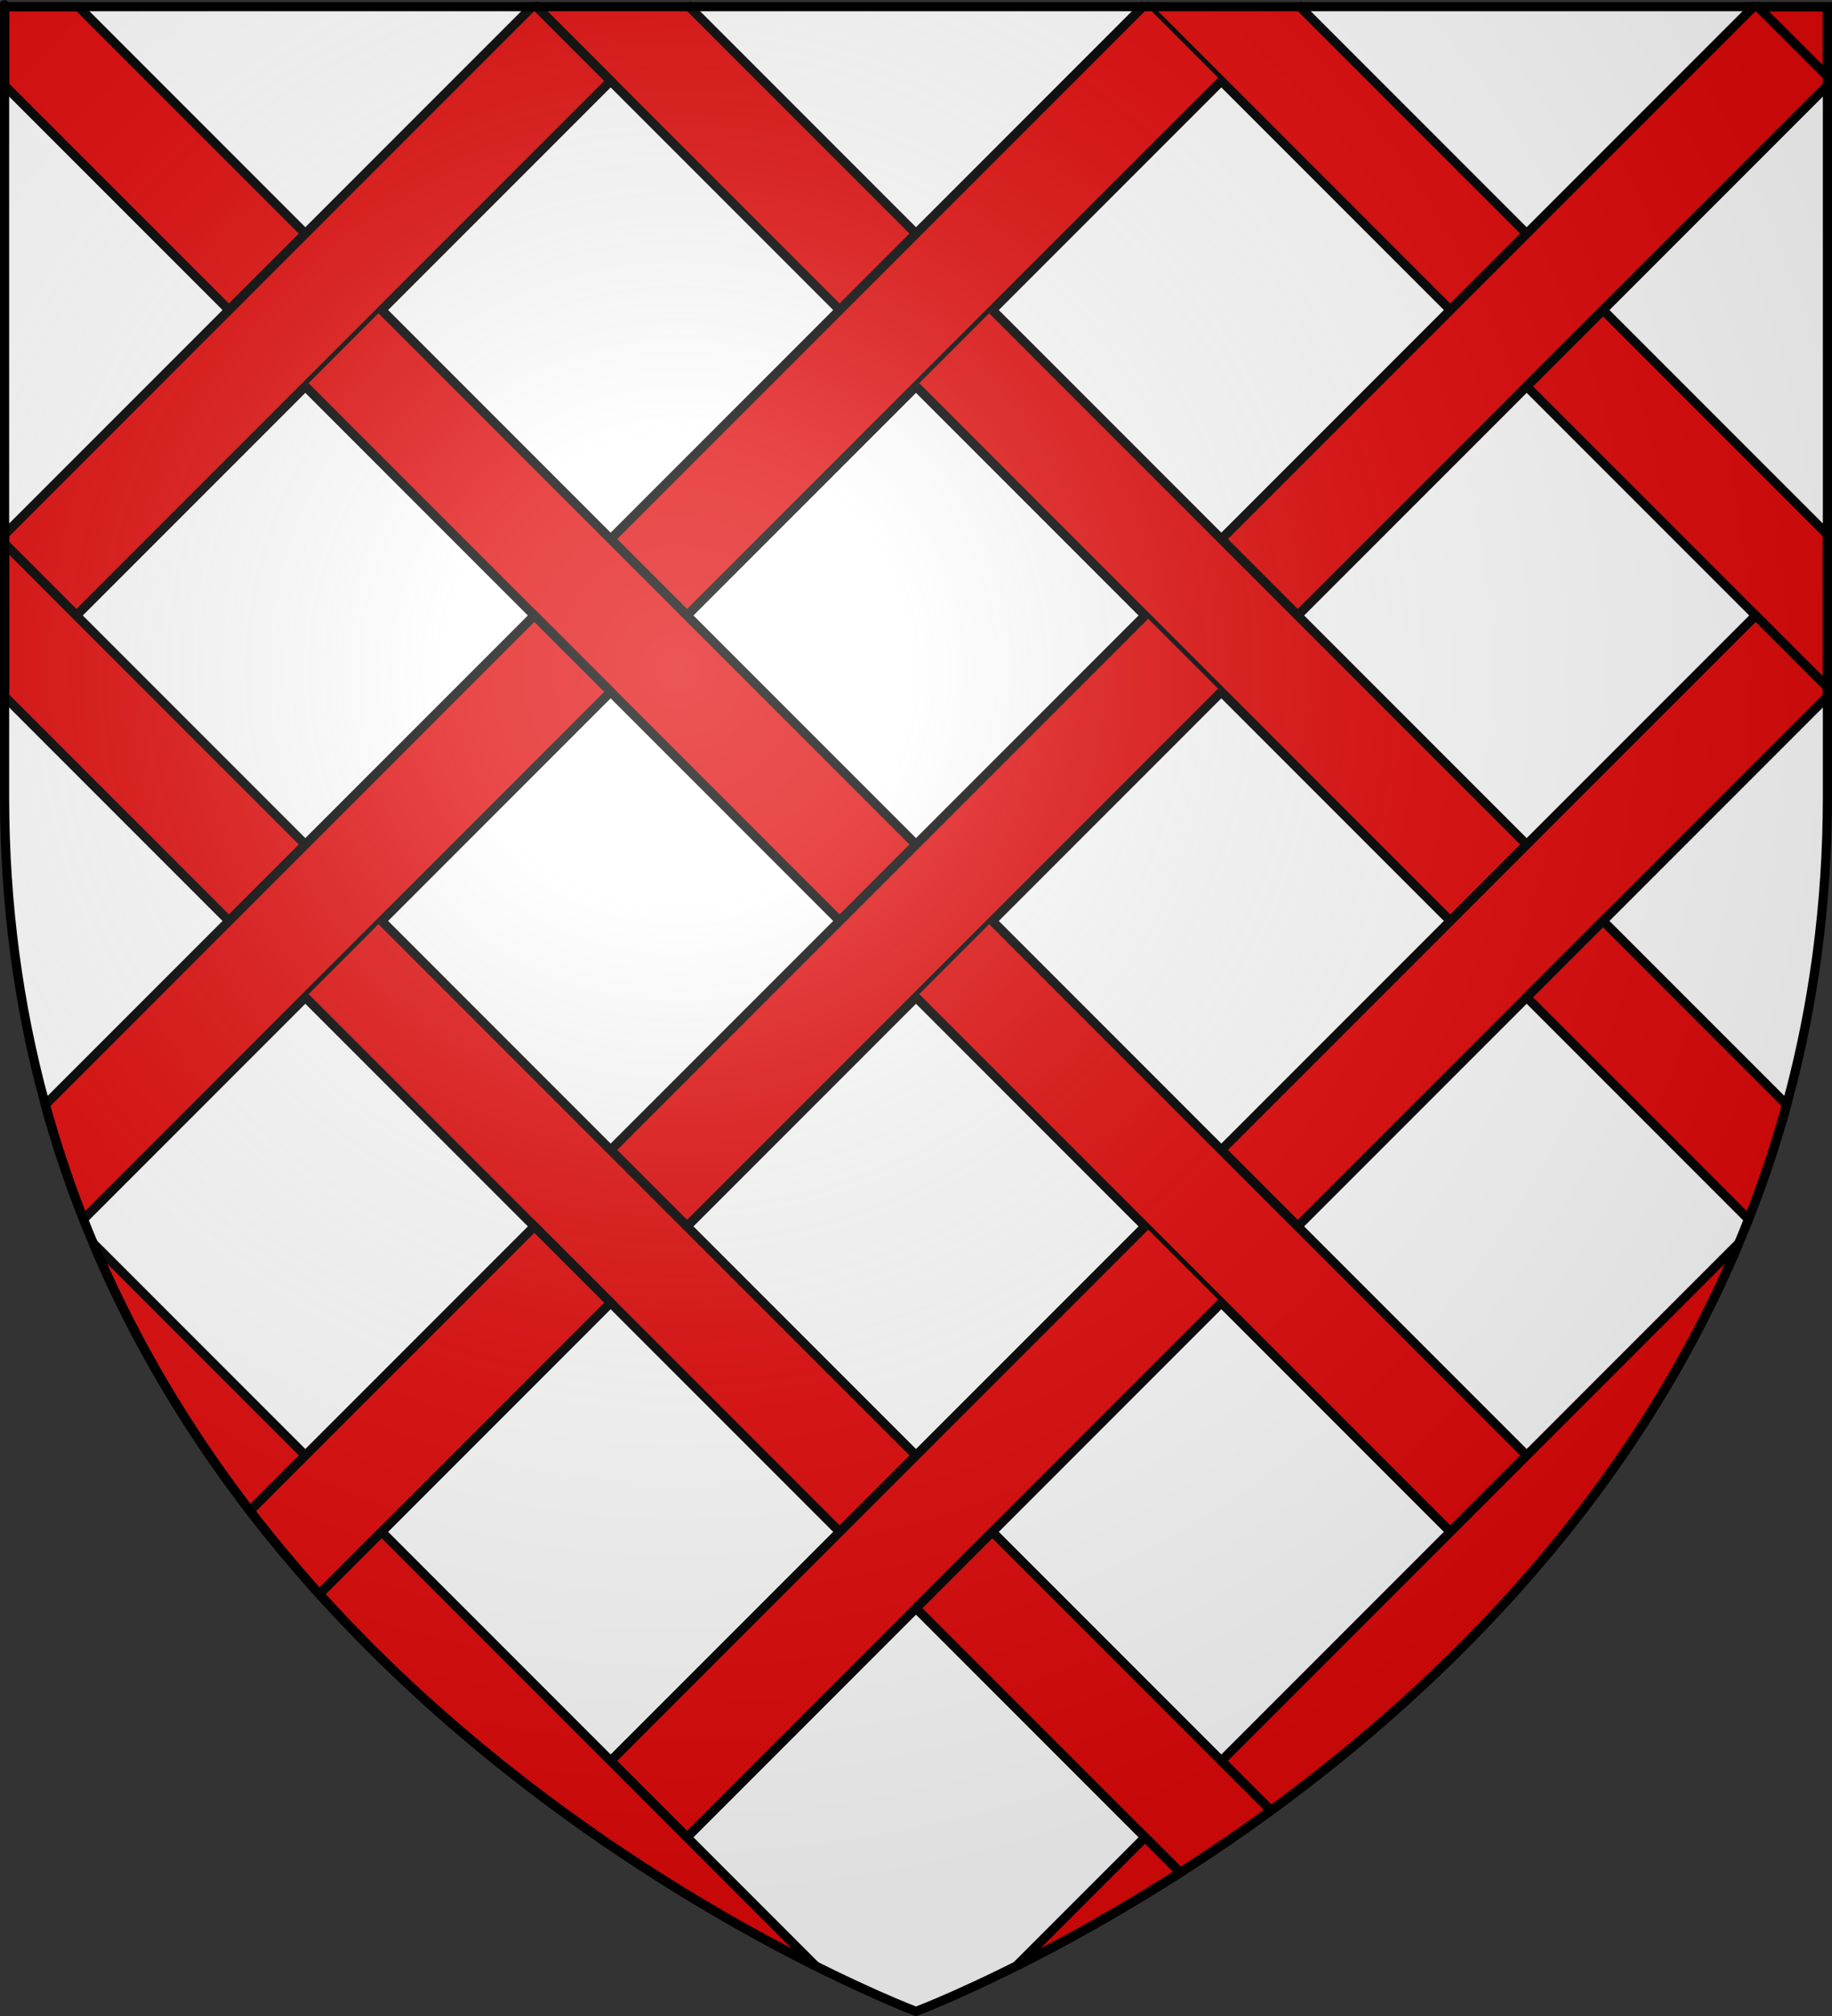
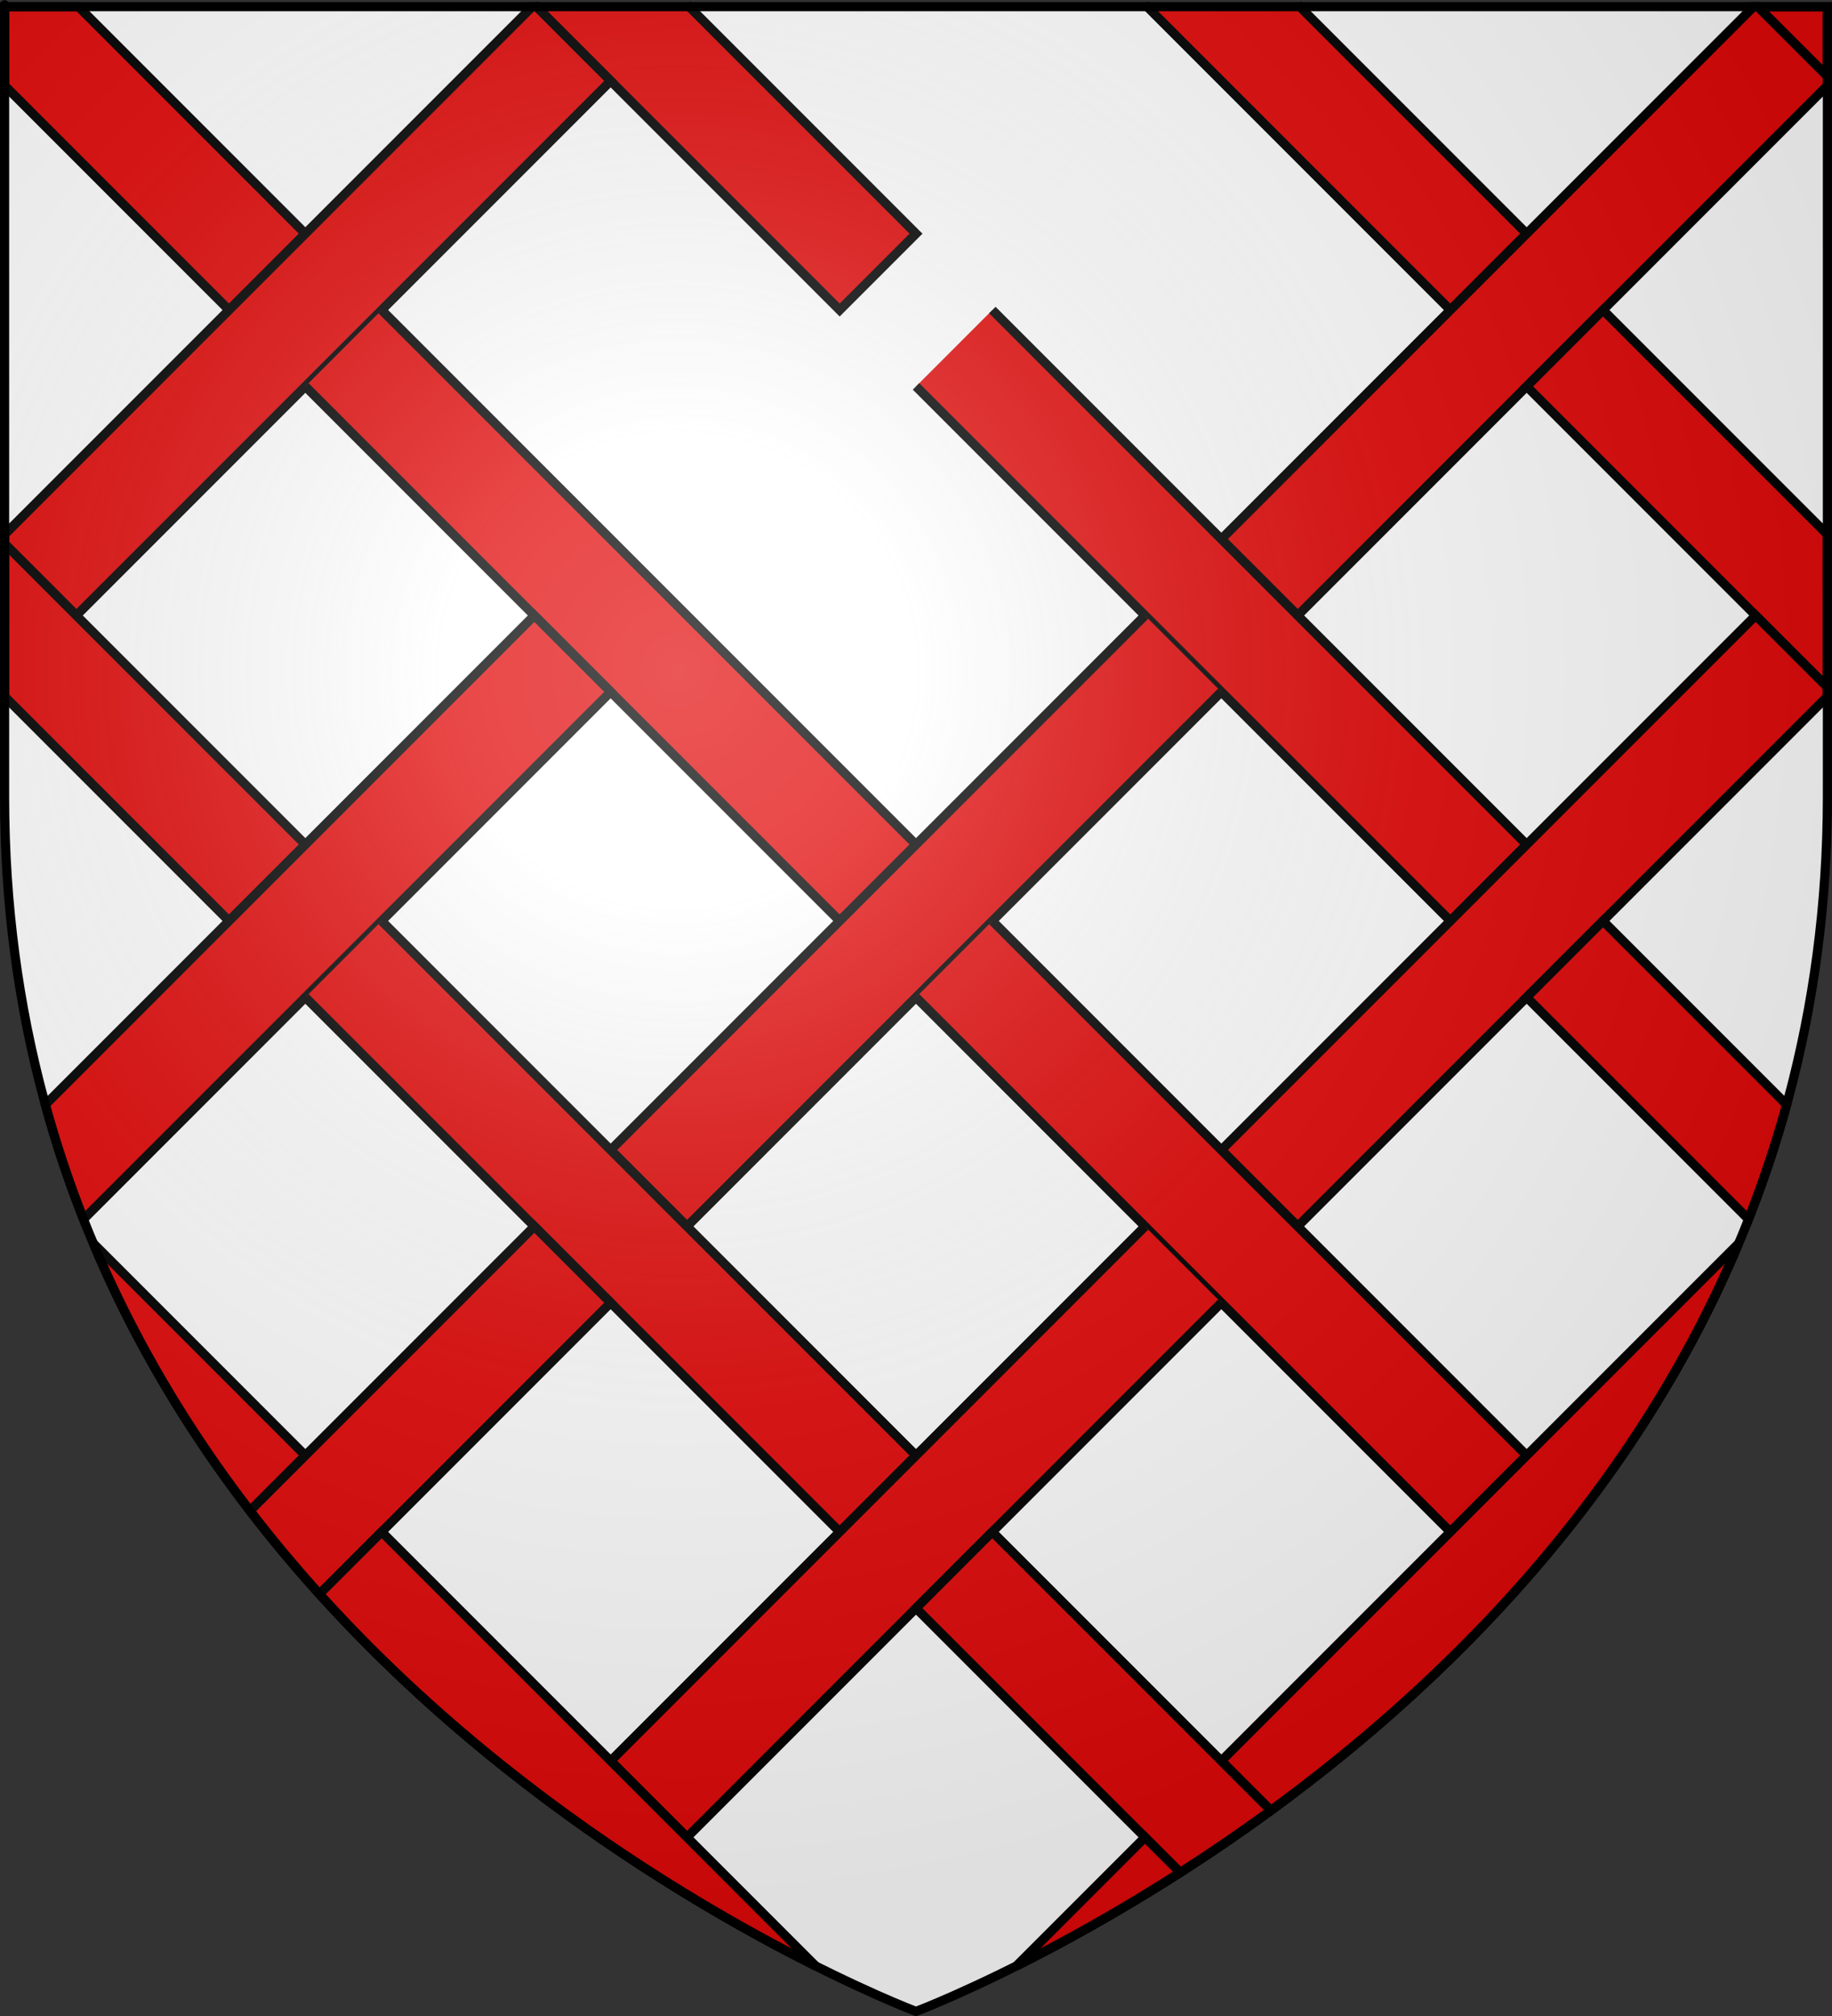
<svg xmlns="http://www.w3.org/2000/svg" xmlns:xlink="http://www.w3.org/1999/xlink" version="1.0" width="600" height="660" id="svg2" style="display:inline">
  <rect width="100%" height="100%" fill="#333333" stroke="none" />
  <desc id="desc4">Blason Vide 3D</desc>
  <defs id="defs6">
    <linearGradient id="linearGradient2893">
      <stop id="stop2895" style="stop-color:#ffffff;stop-opacity:0.314" offset="0" />
      <stop id="stop2897" style="stop-color:#ffffff;stop-opacity:0.251" offset="0.19" />
      <stop id="stop2901" style="stop-color:#6b6b6b;stop-opacity:0.125" offset="0.6" />
      <stop id="stop2899" style="stop-color:#000000;stop-opacity:0.125" offset="1" />
    </linearGradient>
    <radialGradient cx="221.445" cy="226.331" r="300" fx="221.445" fy="226.331" id="radialGradient3163" xlink:href="#linearGradient2893" gradientUnits="userSpaceOnUse" gradientTransform="matrix(1.353,0,0,1.349,-77.629,-85.747)" />
  </defs>
  <g id="layer3" style="display:inline">
    <path d="M 300,658.5 C 300,658.5 598.5,546.18 598.5,260.728 C 598.5,-24.723 598.5,2.176 598.5,2.176 L 1.5,2.176 L 1.5,260.728 C 1.5,546.18 300,658.5 300,658.5 z" id="path2855" style="fill:#ffffff;fill-opacity:1;fill-rule:evenodd;stroke:none;stroke-width:1px;stroke-linecap:butt;stroke-linejoin:miter;stroke-opacity:1" />
  </g>
  <g id="layer134" style="display:inline">
    <path d="M 1.5,2.188 L 1.5,28 L 75,101.5 L 100,76.5 L 25.688,2.188 L 1.5,2.188 z" id="path4151" style="fill:#e20909;stroke:#000000;stroke-width:3" />
    <path d="M 175,1.5 L 275,101.5 L 300,76.5 L 225,1.5" id="path4149" style="fill:#e20909;stroke:#000000;stroke-width:3" />
    <path d="M 375,1.5 L 475,101.5 L 500,76.5 L 425,1.5" id="path4147" style="fill:#e20909;stroke:#000000;stroke-width:3" />
    <path d="M 575.688,2.188 L 598.5,25 C 598.5,25.186 598.5,2.188 598.5,2.188 L 575.688,2.188 z" id="path4145" style="fill:#e20909;stroke:#000000;stroke-width:3" />
    <path d="M 174.312,2.188 L 1.5,175 L 1.5,178 L 25,201.5 L 200,26.5 L 175.688,2.188 L 174.312,2.188 z" id="path4143" style="fill:#e20909;stroke:#000000;stroke-width:3" />
-     <path d="M 375,1.5 L 200,176.5 L 225,201.5 L 400,26.5" id="path4141" style="fill:#e20909;stroke:#000000;stroke-width:3" />
    <path d="M 574.312,2.188 L 400,176.5 L 425,201.5 L 598.5,28 C 598.5,28.023 598.5,24.976 598.5,25 L 575.688,2.188 L 574.312,2.188 z" id="path4139" style="fill:#e20909;stroke:#000000;stroke-width:3" />
    <path d="M 1.5,178 L 1.5,228 L 75,301.5 L 100,276.5 L 1.5,178 z" id="path4137" style="fill:#e20909;stroke:#000000;stroke-width:3" />
    <path d="M 100,126.5 L 275,301.5 L 300,276.5 L 125,101.5" id="path4135" style="fill:#e20909;stroke:#000000;stroke-width:3" />
    <path d="M 300,126.5 L 475,301.5 L 500,276.5 L 325,101.5" id="path4133" style="fill:#e20909;stroke:#000000;stroke-width:3" />
    <path d="M 525,101.5 L 500,126.5 L 598.5,225 C 598.5,185.233 598.5,197.361 598.5,175 L 525,101.5 z" id="path4131" style="fill:#e20909;stroke:#000000;stroke-width:3" />
    <path d="M 175,201.5 L 14.844,361.656 C 18.402,374.628 22.602,387.123 27.344,399.156 L 200,226.5 L 175,201.5 z" id="path4129" style="fill:#e20909;stroke:#000000;stroke-width:3" />
    <path d="M 375,201.5 L 200,376.5 L 225,401.5 L 400,226.5" id="path4127" style="fill:#e20909;stroke:#000000;stroke-width:3" />
    <path d="M 575,201.5 L 400,376.5 L 425,401.5 L 598.5,228 C 598.5,225.542 598.5,227.386 598.5,225 L 575,201.5 z" id="path4125" style="fill:#e20909;stroke:#000000;stroke-width:3" />
    <path d="M 30.562,407.062 C 44.305,439.716 62.051,468.828 81.875,494.625 L 100,476.5 L 30.562,407.062 z" id="path4123" style="fill:#e20909;stroke:#000000;stroke-width:3" />
    <path d="M 100,326.5 L 275,501.5 L 300,476.5 L 125,301.5" id="path4121" style="fill:#e20909;stroke:#000000;stroke-width:3" />
    <path d="M 300,326.5 L 475,501.5 L 500,476.5 L 325,301.5" id="path4119" style="fill:#e20909;stroke:#000000;stroke-width:3" />
    <path d="M 525,301.5 L 500,326.5 L 572.656,399.156 C 577.398,387.123 581.598,374.628 585.156,361.656 L 525,301.5 z" id="path4117" style="fill:#e20909;stroke:#000000;stroke-width:3" />
    <path d="M 175,401.5 L 81.875,494.625 C 89.203,504.161 96.826,513.239 104.625,521.875 L 200,426.5 L 175,401.5 z" id="path4115" style="fill:#e20909;stroke:#000000;stroke-width:3" />
    <path d="M 375,401.5 L 200,576.5 L 225,601.5 L 400,426.5" id="path4113" style="fill:#e20909;stroke:#000000;stroke-width:3" />
    <path d="M 569.438,407.062 L 400,576.5 L 416.219,592.719 C 471.879,552.048 533.983,491.306 569.438,407.062 z" id="path4111" style="fill:#e20909;stroke:#000000;stroke-width:3" />
    <path d="M 125,501.5 L 104.625,521.875 C 161.473,584.826 228.193,624.138 267.125,643.625 L 125,501.5 z" id="path4107" style="fill:#e20909;stroke:#000000;stroke-width:3" />
    <path d="M 325,501.5 L 300,526.5 L 386.531,613.031 C 396.075,606.918 406.041,600.155 416.219,592.719 L 325,501.5 z" id="path4105" style="fill:#e20909;stroke:#000000;stroke-width:3" />
    <path d="M 375,601.5 L 332.875,643.625 C 347.505,636.302 366.045,626.154 386.531,613.031 L 375,601.5 z" id="path4099" style="fill:#e20909;stroke:#000000;stroke-width:3" />
  </g>
  <g id="layer2" style="display:inline">
    <path d="M 300,658.5 C 300,658.5 598.5,546.18 598.5,260.728 C 598.5,-24.723 598.5,2.176 598.5,2.176 L 1.5,2.176 L 1.5,260.728 C 1.5,546.18 300,658.5 300,658.5 z" id="path2875" style="opacity:1;fill:url(#radialGradient3163);fill-opacity:1;fill-rule:evenodd;stroke:none;stroke-width:1px;stroke-linecap:butt;stroke-linejoin:miter;stroke-opacity:1" />
  </g>
  <g id="layer1" style="display:inline">
    <path d="M 300,658.5 C 300,658.5 1.5,546.18 1.5,260.728 C 1.5,-24.723 1.5,2.176 1.5,2.176 L 598.5,2.176 L 598.5,260.728 C 598.5,546.18 300,658.5 300,658.5 z" id="path1411" style="opacity:1;fill:none;fill-opacity:1;fill-rule:evenodd;stroke:#000000;stroke-width:3;stroke-linecap:butt;stroke-linejoin:miter;stroke-miterlimit:4;stroke-dasharray:none;stroke-opacity:1" />
  </g>
</svg>